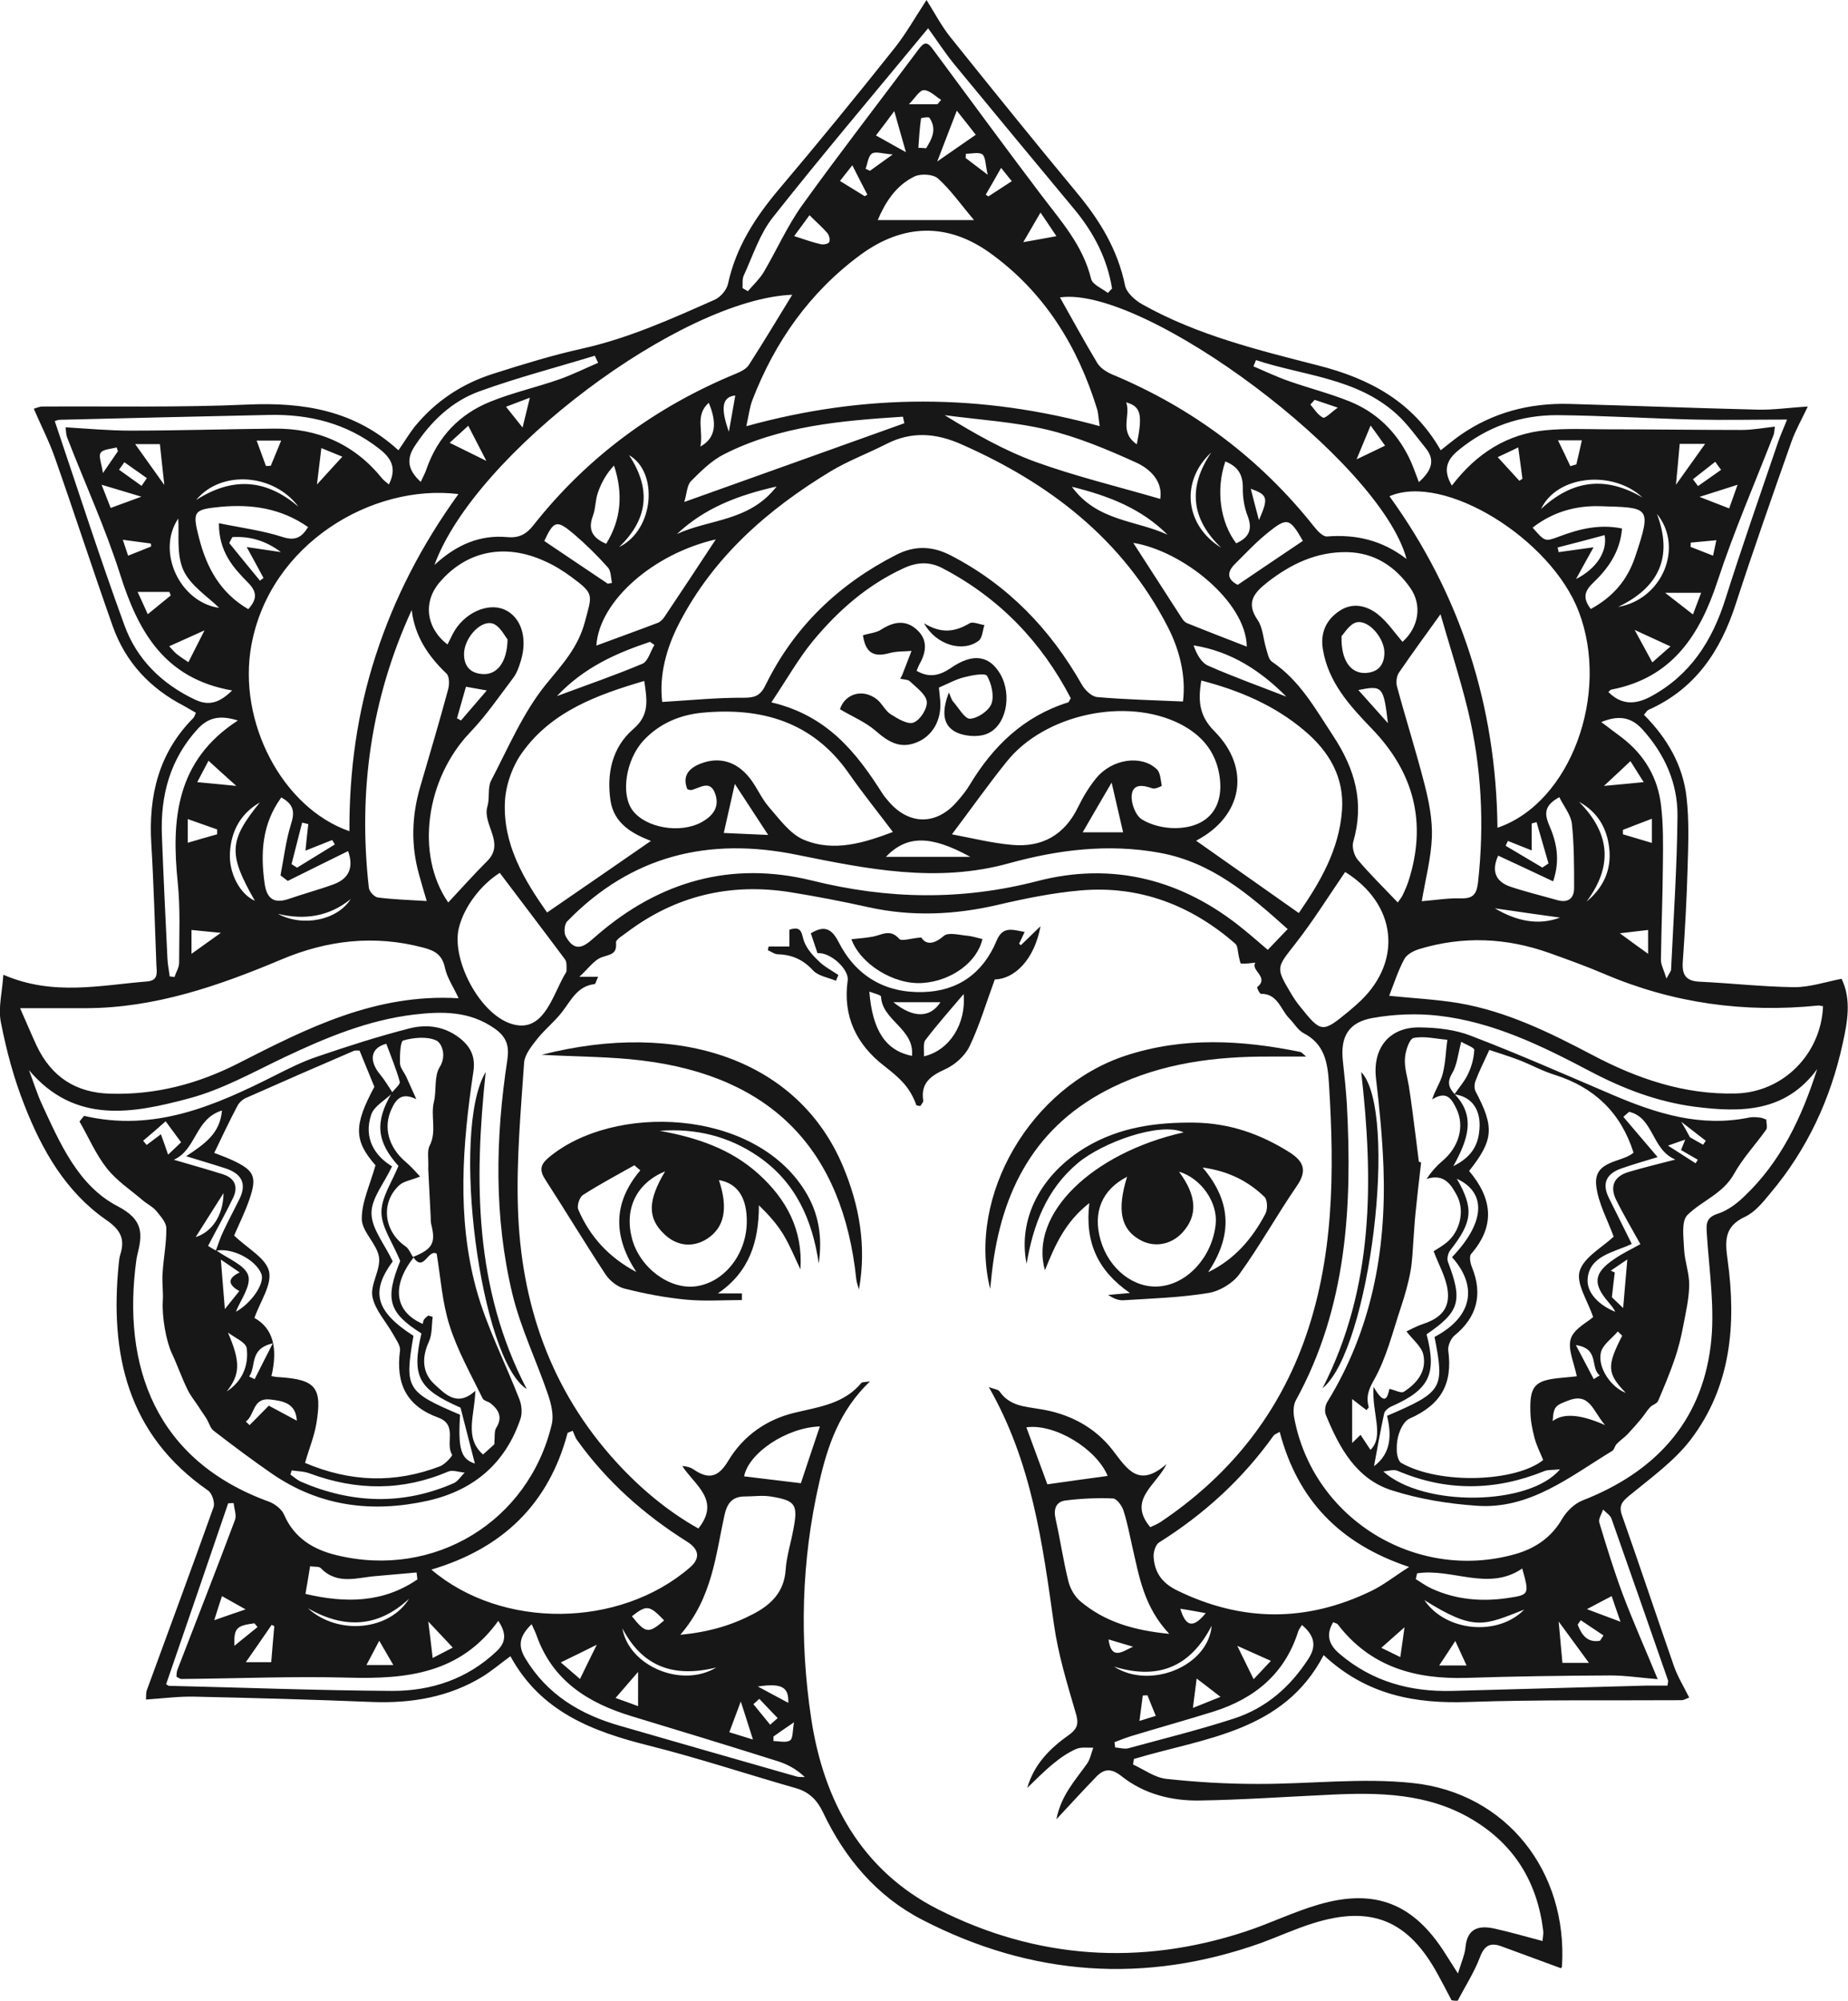
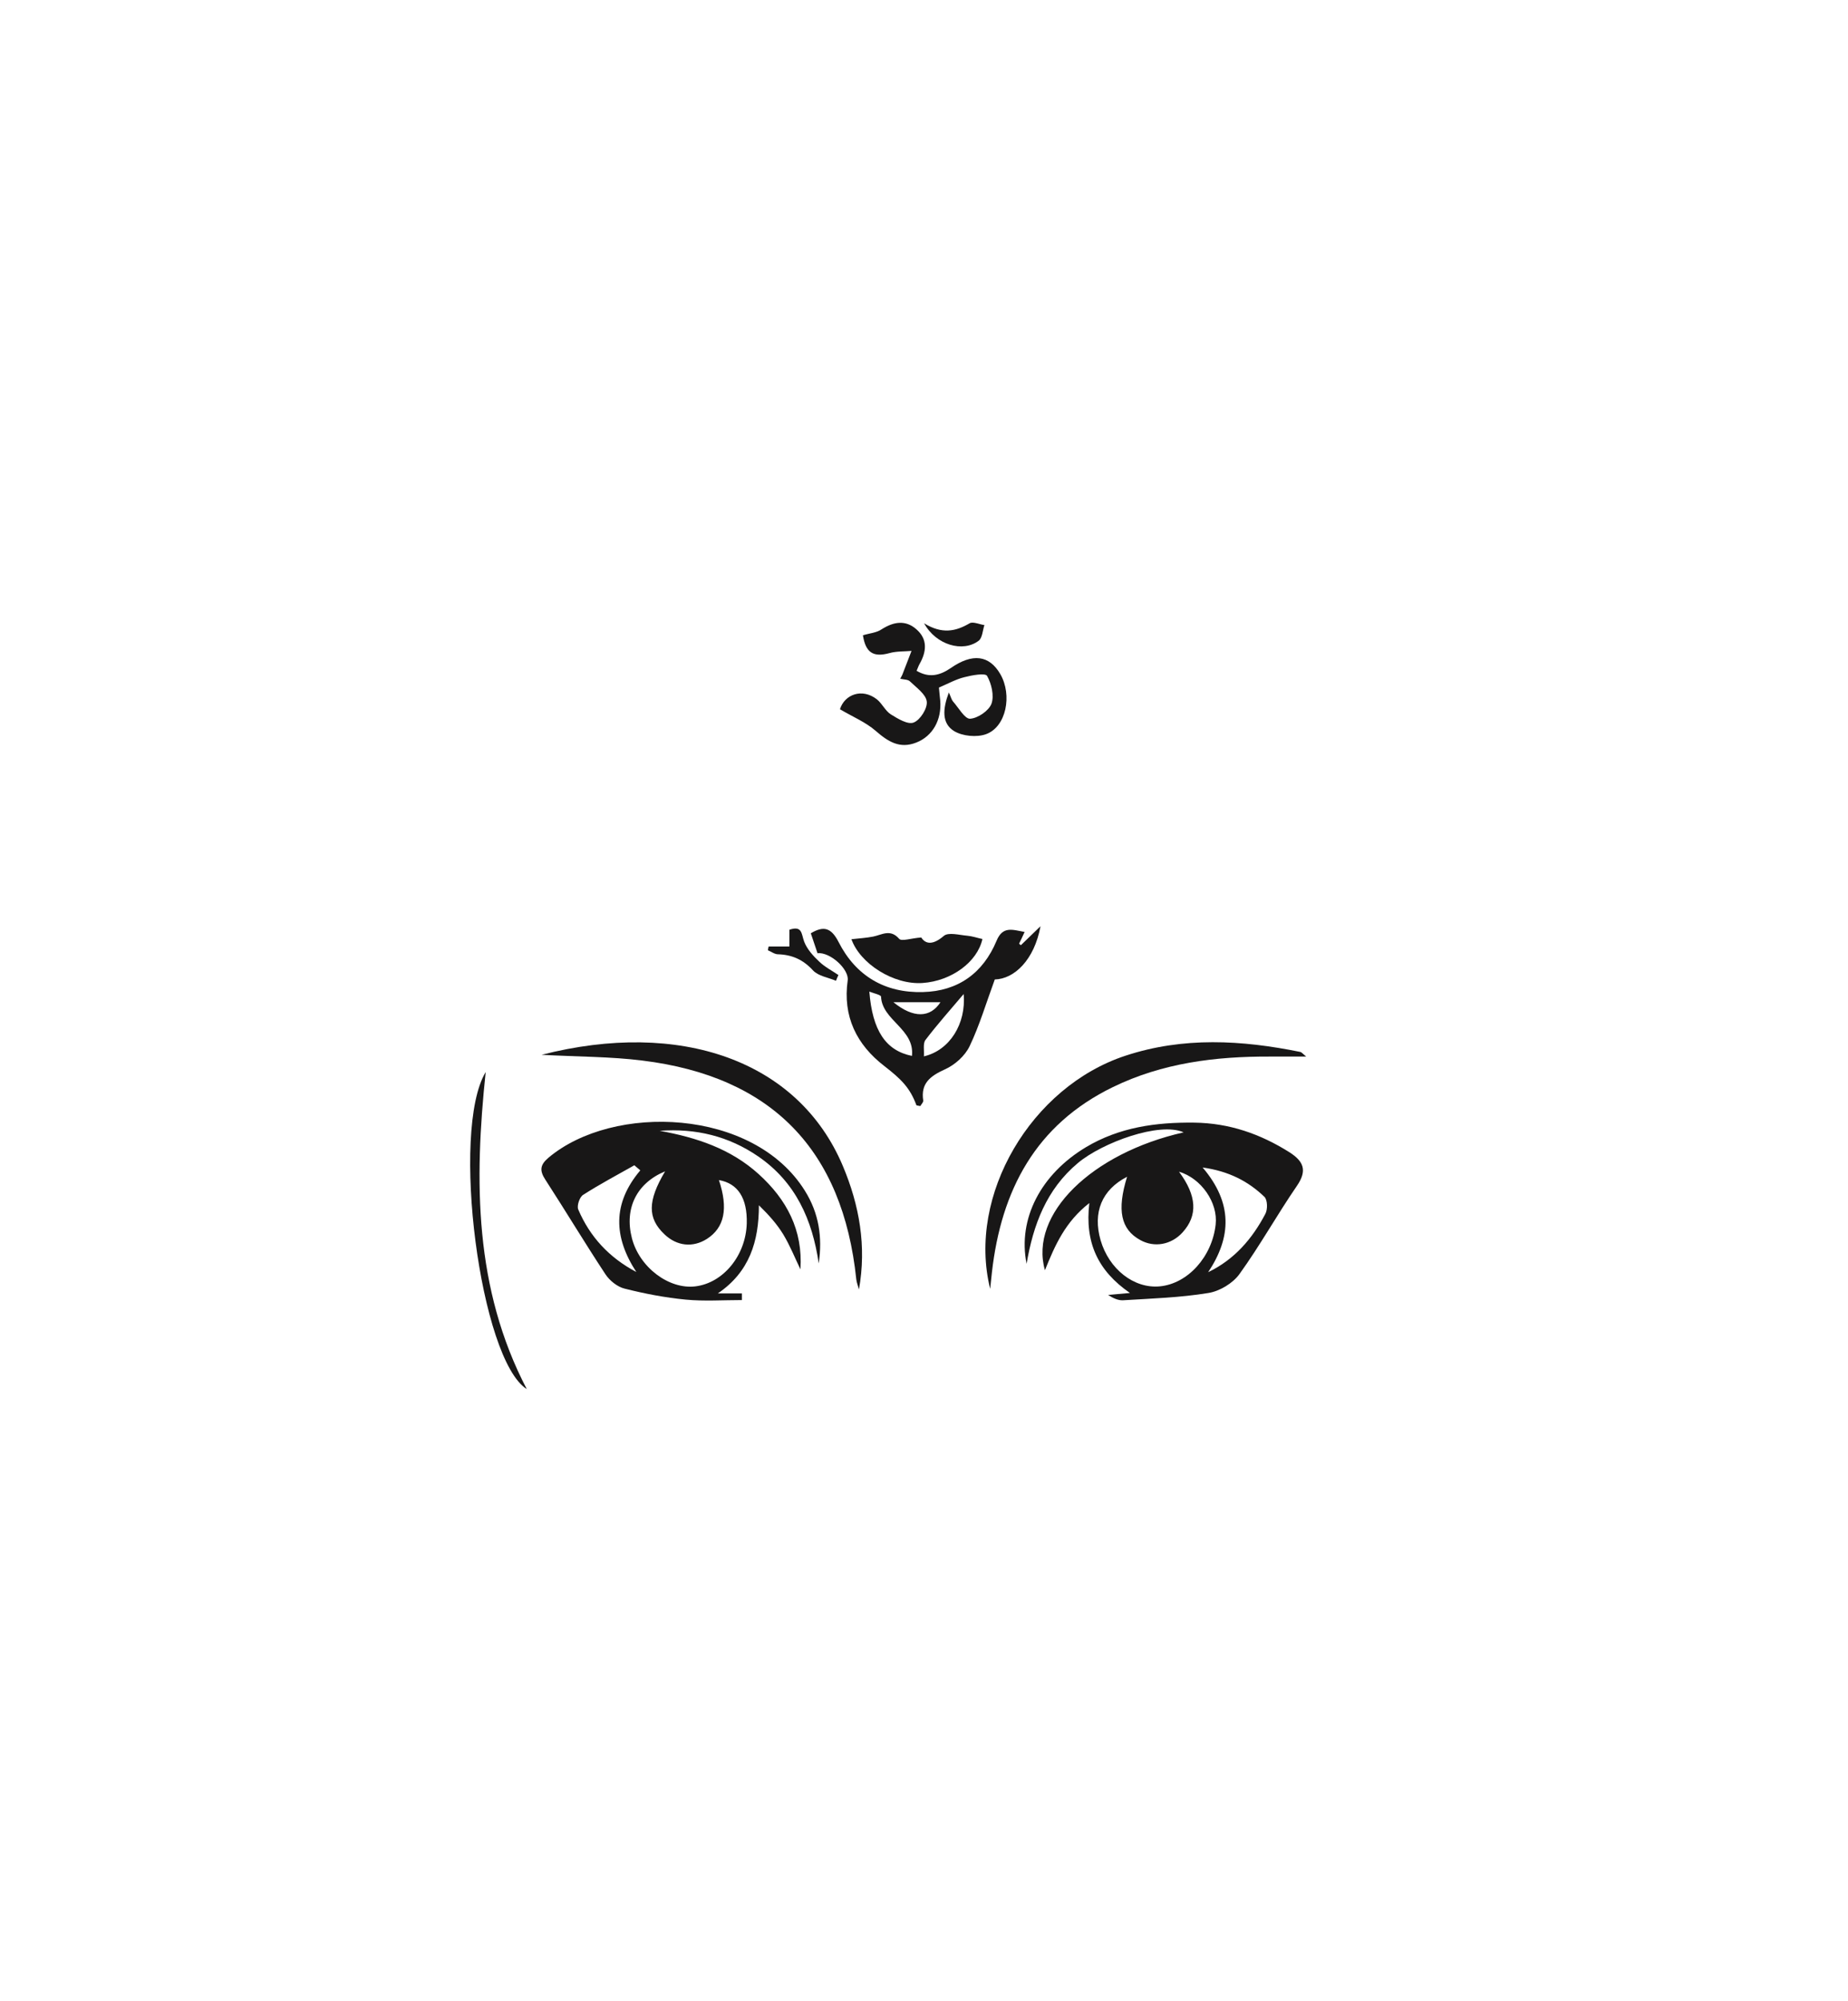
<svg xmlns="http://www.w3.org/2000/svg" id="b" data-name="Layer 2" viewBox="0 0 836.7 905.5">
  <g id="c" data-name="Layer 1">
    <g>
-       <path d="m1.6,441.2c22.5,9.7,43.8,4.7,65,3,5.2-.4,4.4-4.1,4.2-7.5-.7-18.3-1.2-36.6-2.3-54.9-1.3-21.6,3.3-41,19-56.8.5-.5.7-1.3,1.2-2.4-1.9-1.1-3.6-2.1-5.4-3.1-15.3-7.9-26.4-19.7-32.2-35.9-9-25.4-17.3-51-26.2-76.3-2.6-7.5-6.3-14.6-9.6-22.3,1.7-.5,2.7-1,3.6-1,31.1-.2,62.2.5,93.3-.9,25.3-1.1,48.4,2.6,68.2,20.7,2.6-3.7,4.7-7.3,7.2-10.5,9.5-11.7,21.6-19.7,35.9-24.2,13.2-4.2,26.5-8.3,40-11.3,21.1-4.7,40.6-13.5,60.2-22.2,2.6-1.2,5.3-4.4,5.9-7.1,3.6-16.7,12.4-30.2,23.2-43,17.7-20.9,35.1-42.2,52.2-63.7,5.1-6.4,9.2-13.7,14.5-21.8,3.8,6.1,6.8,11.8,10.7,16.7,19,23.7,38,47.2,57.4,70.6,10.4,12.5,18.5,25.8,21.8,42,.7,3.2,4.5,6.6,7.7,8.4,24.9,14,52.4,20.7,79.7,27.7,23.2,5.9,42.9,16.3,55.5,38.4,3.2-2.5,5.9-4.8,8.9-6.9,14.7-10.2,31.2-14.5,48.9-14.1,28.5.8,57,1.9,85.5,2.6,7.1.2,14.3-.9,22.9-1.4-2.9,6.1-5.6,10.8-7.4,15.9-8.6,24.4-17.2,48.8-25.2,73.4-6.9,21.4-18.4,38.6-39.6,48-.6.3-1,1.1-2,2.2,10.4,10.4,17.7,22.8,19.3,37.4,1.2,10.3.8,20.9.5,31.3-.4,14.4-1.2,28.7-2.2,43.1-.4,5.8,1.3,8.7,7.5,9,14.4.7,28.7,2.3,43,2.5,7.1,0,14.1-2.4,21.4-3.8,4.5,9.3,2.7,19.4.5,29.3-5.5,25.2-16.1,48-32.8,67.8-3.3,4-6.9,8.5-11.4,10.6-9.5,4.4-9.1,10.9-7.9,19.6,4,29,1.6,57.4-16.9,81.5-7.5,9.7-18,17.2-27.6,25.1-3.3,2.7-4.9,4.6-3.3,9,8,22.7,15.6,45.5,23.5,68.2,1.7,4.8,4.4,9.2,6.9,14.2-1.6.6-2.5,1.2-3.4,1.2-32.1.2-64.3-.3-96.4.8-24.3.9-46.3-3.1-65.7-21.2-18.2,34.9-54,37.4-85.9,47-.1.8-.3,1.6-.4,2.5,5,2.3,9.8,5.9,15,6.5,13.7,1.5,27.5,2.3,41.3,2.3,23.5.1,47.2-2.9,70.4-.4,42.5,4.5,70.2,40.2,67.5,83,0,.4-.5.9-.5.8-9-3.3-18-6.6-26.9-9.9-5.2-1.9-7.8-.3-9.8,5.1-2.6,6.8-6.7,13.1-10.1,19.7-.9-.1-1.8-.3-2.7-.4-2-3.8-4-7.7-6.1-11.5-13.3-24.6-30.1-31.7-56.7-23.3-8,2.5-15.6,6-23.5,8.9-52.6,18.7-103.9,15-153.3-10.5-20.6-10.6-35.1-27.8-45-48.7-2.7-5.6-6.3-9.2-12.3-10.9-22.1-6.3-44-13.6-66.3-19.2-25.6-6.4-49.1-15.2-62.9-40.5-4.5,3.3-8.3,6.5-12.4,9.1-15.5,9.5-32.5,12.3-50.4,11.6-26.7-1.1-53.3-1.8-80-2.4-7.2-.2-14.5.8-22.2,1.3.1-1.6,0-3,.3-4,10.1-27.7,20.4-55.3,30.3-83.1.7-2-.7-6.3-2.5-7.5-36.6-25.4-44.6-61.8-40.4-103,.1-1.3.3-2.6.7-3.9,2.2-7.1,0-11.2-6.6-15.7-18.2-12.7-28.9-31.5-36.8-51.7-4.8-12.1-8.2-24.8-10.7-37.6-1.3-6.5.6-13.6,1.1-21.3Zm392.3,184c-13.9,13.3-19.2,29.2-23,45.8-8.1,35.4-9,71.2-3.6,106.9,5.6,37.1,22.7,68.6,57.3,86.2,44.6,22.6,91.6,25.8,139.3,10.1,11.2-3.7,21.8-8.9,33.1-12.2,25.7-7.5,43.2-.4,57.5,22.4,1.5,2.4,3.1,4.9,5.6,8.8,1.6-5.3,3.1-8.5,3.4-11.8.8-8.8,6.2-10.1,13.3-8.5,7.1,1.6,14.1,3.6,21.6,5.6.1-1.7.5-3.2.3-4.7-2.7-21.9-13-38.9-32.1-50.3-20.1-12-42.3-12.3-64.7-11.2-19.6.9-39.2,2.3-58.8,2.6-12.7.2-25.1-2.9-35.3-11-4.4-3.5-7.8-3.6-11.5.3-5.7,5.9-11.3,12-18,19.2,2.1-10.9,8.6-17.7,13.9-25.2,1.4-2,1.9-4.8,2.8-7.2-2.6.1-5.5-.4-7.8.6-3.8,1.7-7.3,4.1-10.5,6.8-4.1,3.3-7.8,7.2-11.6,10.8,3.1-10.8,10.4-18,18.9-24,4.3-3.1,4.4-5.6,2.9-10.4-3.8-13-7.8-26.1-9.7-39.5-5.2-36.8-10-73.5-29.5-107.5,2.3.9,4.2,1,4.9,2,4.4,6.4,11.1,6.8,17.9,7.9,13.4,2,25.2,8.1,33.4,18.8,6.6,8.6,11.7,17.1,24.3,6.1-4.8,9.8-17.8,16.2-7.4,28.6,1.4-.7,3.1-1.3,4.6-2.3,30-20.1,52-46.7,64.6-80.7,14.1-38.2,14.2-77.8,11.7-117.8-.6-9.6-2-17.9-11.5-22.8-2.6-1.4-4.3-4.5-6.5-6.7-3.9-4-5.2-11.2-12.8-11.1-.6,0-1.9-2.8-1.7-3,5.7-4.6-3.2-7.6-.8-11.1-2.5.2-4.5.6-6.5.4-.4,0-.7-2.1-1-3.2-.5-2-.4-4.7-1.6-5.8-20-17.4-43.3-26.4-70-24.1-12.7,1.1-25.4,3.7-37.8,6.6-19.5,4.5-38.8,5.3-58.3,1-11.7-2.6-23.6-4.9-35.4-6.8-27.2-4.3-52,1.6-74,18.2-1.8,1.4-5,3.2-4.9,4.6.5,5.3-2.5,5.3-6.3,6.6-3.6,1.2-6.3,5.3-10.3,8.9h8.5c-.8,1.7-1.1,3.2-1.6,3.3-7.8.9-10.6,7.3-14.7,12.6-3.3,4.3-7.7,7.8-11.1,12-2.6,3.3-5.8,7.2-6.1,10.9-1.5,21.9-3.5,43.9-2.8,65.7,1.3,43.4,14.8,82.6,44.6,115.2,10.9,11.9,23.2,22.2,37.1,30,10.3-12.9-1.8-19.7-7.3-28.3,2.4.2,3.9.7,5.2,1.6,6.7,4.6,11.1,3.6,15.6-3.9,6.8-11.4,17.5-18.9,30.5-21.9,10.9-2.6,22-4,29.8-13.4.3-.4,1.4-.3,3.9-.7Zm-94-307.5c13.2-.8,25.1-2,37-1.9,5.4,0,7.6-1.3,9.9-6.1,12.9-26.2,33.1-45.4,59-58.6,8.4-4.3,16.4-4,24.7.3,25.9,13.4,45.1,33.4,59.4,58.6,1.4,2.4,4.4,5.3,6.9,5.5,12.6,1.1,25.2,1.4,38.8,2,1.4-11.1-1.3-23-7-34-20.4-39.5-53.4-64.8-93.3-82.4-11.5-5.1-22.5-6-33.9-.2-8.4,4.3-17.3,7.6-25.3,12.4-28.4,17.2-52.8,38.5-68.4,68.4-6,11.5-9.3,23.7-7.9,35.9Zm522.9,166.1c-14.4,19.7-34.5,19.8-55.5,17.1-16.8-2.2-32.3-8.1-47.3-16-21.8-11.5-44-22.4-68.8-25.2-9.7-1.1-19.9-.7-29.5,1-11.2,1.9-14.9,8.5-13.7,19.5.7,6.5,1.4,13,1.8,19.5,2.5,46.4,0,92.1-23.1,134.1-1.1,2-1.2,5.1-.8,7.5,8.3,45.9,55,74.8,100.1,62.1,9.1-2.6,16.4-7.5,21.3-16,2-3.4,5.6-6.9,9.2-8.3,32.3-12.6,53.6-34.9,58-69.8,2.1-16.5-.6-33.7-1.7-50.6-.3-4.8-.5-7.6,5-9.4,4.3-1.4,8.4-4.4,11.7-7.6,16.8-15.8,26.3-36,33.3-58Zm-809.7.5c1.9,5,3.5,10.2,5.7,15.1,8.3,17.9,16.5,37.2,34.4,46.5,12.1,6.3,11.3,12.8,8.9,22.4-.1.5-.2,1-.3,1.5-6.8,48.7,8.7,91.3,60.1,109.9,2.6,1,5.6,3.3,6.7,5.8,4.6,10.7,13.4,15.9,23.9,18.4,44.1,10.7,86.8-15.2,97.3-59.2,1-4.1-.2-9.1-1.6-13.3-5.2-15.3-12.4-30.1-16.2-45.7-8.4-35-7.7-70.6-2.3-106,.9-6.1-.2-10.2-5.5-14-11.4-8.2-24-8-36.8-6.5-20.8,2.5-39.8,10.4-58.6,19.3-14.1,6.7-28.1,14.6-43.1,18.6-25.4,6.8-51.8,12-72.7-12.9ZM497.9,192.9c-.6-3.8-.6-5.9-1.2-7.8-8.8-28.5-23.9-52.9-48.3-70.5-19.4-14-39.6-13.4-58.9.8-22.9,16.9-38.7,39.3-48.9,65.8-1.2,3.2-1.6,6.8-2.7,11.7,53.9-14.9,106.3-14.8,160.1,0Zm-148.6,125c25.4,6,38.5,22.8,50.2,41.2.8,1.3,1.9,2.5,2.9,3.7,9.2,10.7,21.6,10.8,30.9,0,2.1-2.4,4.1-4.8,5.7-7.5,10.6-17.6,24.5-31.1,44.6-37.4.4-.1.5-.8,1.2-1.9-13.2-25.4-32.3-45.4-58.2-58.9-5.8-3-11.4-2.7-17.3,0-16.6,7.6-29.9,19.3-41.3,33.1-6.5,7.9-11.6,17-18.7,27.6Zm-141.9-94.3c-38.8-4.7-85.2,22.4-93.6,68.5-6.3,34.4,13.9,73.5,44.4,84.1-.1-27.2,3.5-53.7,11.9-79.5,8.4-26,20.8-50,37.4-73Zm.2,228.1c-2.6-5.5-5.2-9.3-6.1-13.5-1.2-5.9-4.4-7.9-9.8-9.3-22.2-5.9-43.6-3.4-64.4,5.4-28.3,11.9-57.1,21.9-88.3,22-9.7,0-19.5,0-29.9,0,2.5,5.6,4.9,11.4,7.5,17,6.7,14.1,17.7,21.3,33.4,21.7,20.6.6,39.8-4.5,58-13.8,31-15.8,62-31.6,99.5-29.4Zm421.4-1c10.7,1.1,21.2,1.6,31.4,3.3,21.7,3.7,41.2,13.3,60.4,23.4,20.4,10.8,41.7,18.1,65.1,17.5,21.4-.5,38.6-17.8,39.5-39.5-.7,0-1.5-.4-2.2-.3-33.4,3.4-65.6-1-96.6-14.2-8.2-3.5-16.5-6.5-24.9-9.5-19.5-7-39.3-7.9-59.3-1.8-2.5.8-5.5,2.4-6.6,4.5-2.8,5.2-4.6,10.9-6.8,16.5Zm49.1-76.1c32.9-11.2,51-60.4,36.7-97.8-12.6-33-61-62.9-85.7-52.2,32.3,44.7,48.3,94.9,48.9,150.1Zm-418.9,273c-.7.3-1.5.6-2.2.9-8.6,32.4-29.6,52.4-61.7,61.9,31.9,27.1,85.1,26.6,117-.9,4.9-4.2,4.3-8.3-1.3-11.8-19.4-12.2-36.3-27.2-49.7-45.9-.9-1.2-1.3-2.8-2-4.2Zm320.1.5c-1.5.9-2.3,1.1-2.7,1.7-14,19.6-31.4,35.5-51.8,48.3-1.6,1-2.6,4.3-2.5,6.4.4,7,3.6,11.8,10.4,15.2,29.5,14.5,58.9,14.6,88.3.3,5.4-2.6,10.1-6.4,17-10.8-31.9-10.6-50.6-30.8-58.6-61.1ZM358.8,133.4c-50.3,1.9-143.7,71.7-162.1,122.3,10.2-9.4,20.8-13.7,33-12.6,5.4.5,8.7-1.4,11.9-5.5,24.5-31,55.4-53.6,91.9-68.6,2.1-.9,4.5-2.1,5.6-3.9,6.7-10.4,13.1-21.1,19.6-31.7Zm274.1,275c.7-1,1.5-2,2.1-3.1,1-2.1,2-4.3,2.7-6.5,8.5-26.4,2.5-49.3-16.7-69.1-10-10.4-19.7-21-22.1-36.1-1.1-7.2,1.5-13,7.4-17,6-4.1,12.4-2.6,17.5,1.4,4.3,3.4,7.5,8.2,11.2,12.5,7.3-6.5,9.1-16.6,3.4-24.6-6.8-9.6-16.1-15.7-28.3-16-14-.3-25.8,5.4-36.6,13.9-5.9,4.7-9.4,9.1-4.1,16.8,2.4,3.5,2.5,8.4,3.8,12.7.7,2.2,1.1,5.1,2.7,6.2,12.6,8.5,19.5,21.1,27.6,33.4,10.1,15.3,14.3,30.4,9.2,48.1-.7,2.4.4,6.2,2,8.1,5.5,6.5,11.7,12.6,18.2,19.4Zm3.9-155.5c-11.9-44.3-118.6-123.8-156.9-118.3,5.6,9.9,11,19.9,16.9,29.7,1.3,2.2,4.1,4,6.6,5.1,36.5,15.2,67.1,38.1,91.6,69,1.5,1.9,4,4.6,5.9,4.4,12.9-1,24.7,1.6,35.8,10.1Zm-433.8,155.5c5.8-6.2,11.5-12.6,17.5-18.6,8.5-8.3-2.3-16.6.2-24.9,1.1-3.7,0-8.3,1.6-11.5,7.8-14.9,14.5-30.9,25-43.8,7.3-8.9,14.4-16.5,17.5-28.1,3.3-12.4,4.4-12.6-6-20.3-3.8-2.8-7.8-5.3-12.1-7.2-18.1-8.3-35.5-4.7-47.7,9.6-7.5,8.8-6.2,20.5,3.6,28.1.8-1.6,1.6-3.2,2.4-4.8,4.8-9.3,15.7-14.4,23.4-11,7.5,3.3,10.6,12.8,7.4,23.2-.8,2.7-1.8,5.6-3.5,7.8-6.3,8.3-12.2,17-19.4,24.5-20.2,21.1-24.9,55.5-10,77Zm201.3-31.8c-7-9.3-13.8-17.7-20-26.6-16.4-23.5-39.8-30-66.6-27.4-10,1-19.2,4.9-26.3,12.5-8.1,8.7-10.5,24.5-4.9,31.8,6,7.8,21.3,10.5,31,5.3,5-2.7,8.4-6.7,6.4-12.7-2.3-6.9-7-2.8-11-1.9-.4,0-1-.2-1.7-.4-2.6-6.5,1.3-9.9,6.6-11.8,8-2.9,15.2-.6,20.6,5.5,3.8,4.2,5.9,9.9,9.6,14.2,4.8,5.5,9.7,12.4,16,15,13.7,5.7,27.4,1.3,40.4-3.6Zm26.6,1c9.1,1.7,18.2,4,27.4,4.8,13.5,1.2,23.7-4.5,29.8-17.1,2.3-4.7,5-9.2,8.3-13.2,7.1-8.6,20.3-10.6,27.3-4,1.7,1.6,1.8,4.9,2.3,7.5,0,.2-3.1,1.7-4.3,1.2-4.2-1.5-8.7-2.2-9.3,3-.4,3.6,1.7,9.2,4.5,11,4.3,2.7,10.3,4.1,15.5,4,15-.3,22.2-9.9,19.6-24.5-1.9-10.7-8.3-17.8-17.6-22.6-24.4-12.4-61.4-4.5-78.6,17-8.3,10.3-15.9,21.1-24.8,32.9Zm152,42.8c-17.5-15.7-34.3-30.1-57.7-34.4-23.3-4.3-46.2-1.4-68.3,4.7-32.8,9.1-64.3,2.6-96-3.8-40.1-8.2-75.1.3-104.1,30.1-1.3,1.3-1.6,5.2-.6,6.9,4.9,8.7,9.7,3.1,14.2-.7,28.3-24.4,60.8-33.6,97.1-24.7,34.2,8.5,67.6,9.2,102.1.3,34.1-8.9,65.8-.8,93.4,21.8,3.6,2.9,7.1,6,11,9.3,3-3.1,5.5-5.7,9-9.4Zm-288.2-39.8c-8.2-3.2-16.7-7.7-18.3-18.3-1.8-12.3.8-24.1,10.3-32.3,7.6-6.5,6.2-13.3,5-21.8-21.5,6.3-41.9,13.8-55.2,32.3-4.5,6.2-7.5,14.7-7.9,22.4-.9,19.4,8.7,35.3,19.1,50.1,16.2-11.1,31.5-21.7,47-32.4Zm293.3,32.7c9.6-13.9,18.3-28.6,19.6-46.5,1.1-15.1-5.9-26.8-17.1-36.2-13.5-11.4-29.3-18.1-46.6-22.6-1.6,9.6-.8,16.2,6,23,16.7,16.9,12.6,38.4-8,49.3-.4.2-.5.8-.2.3,15.2,10.7,30.2,21.3,46.3,32.6Zm-394.8-5.5c-1.4-4.7-2.5-8.4-3.5-12.1-3.7-13.2-3.3-26.3.5-39.4,4.3-14.7,8.7-29.5,12.7-44.3.6-2.2.6-5.8-.7-7.1-8.3-7.9-14.4-16.9-15.8-28.8-18.5,40.3-24.3,82.2-19.4,125.7.2,1.7,2.5,4.2,4.1,4.4,6.9.9,13.9,1.1,22.2,1.6Zm450.4.1c6.2-.5,12.1-1.5,18.1-1.3,5.5.1,6.9-2.2,7.5-7.3,2.9-26.3,1.6-52.3-4.6-77.9-3.6-14.8-8.4-29.4-12.4-43.4-6.7,9.3-12.9,17.8-18.8,26.4-1.1,1.6-1.4,4.4-.9,6.3,4,14.8,8.7,29.5,12.5,44.4,2,7.8,3.6,16,3.3,23.9-.4,9.5-2.9,18.9-4.6,29Zm-417.4-12.8c-8.5,5.4-16,15.2-18.4,24.7-3.9,15.1,11.1,42.9,27.2,44.3,11.5,1,15.3-13.4,20.5-22.7.4-.7,1-1.4,1-2.1,0-1.7.2-3.9-.7-5.1-9.6-12.9-19.4-25.7-29.5-39.1Zm382.8-.4c-7.6,11.1-14.5,22.2-22.5,32.4-8.6,11-9,10.7-2,22.5,1.2,2,2.5,4,4,5.8,9.7,12.2,10.2,12.2,22.3,2.2,1.8-1.5,3.6-3.1,5.3-4.7,19-18.3,16.1-43.8-7-58.2ZM176,219.4c3.9-7.6,1-12.2-4.3-16.3-14.7-11.5-31.6-15.7-49.9-15.3-31.6.7-63.2,1.4-94.8,2.2-.9,0-1.8.5-2.2.6,10.5,31.1,20.4,61.9,31.5,92.3,5.6,15.5,17,26.7,32.1,33.8,6.4,3,11.2,1.2,16.7-4.2-30.5-5.3-42.5-26.5-50.7-52.5-6.7-21.1-16-41.3-24-62-.5-1.3-.5-2.8-.7-4.6,10.1.6,19.7,1.5,29.3,1.5,21.7,0,43.4-.7,65.1-.9,19.7-.2,36.2,6.9,48.8,22.4.8,1,1.8,1.7,3.2,2.9Zm481.4.3c11.2-14.6,25.1-23.4,42.7-25,8.6-.8,17.2-.5,25.8-.4,20.9,0,41.8.3,62.7.3,4.8,0,9.6-.9,15-1.5-.3,2.1-.3,3.1-.7,4-8.5,21.9-17.9,43.5-25.2,65.7-8.1,24.7-20.6,44-48.1,49.3-.4,0-.8.6-1.4,1.1,5.9,5.9,12.1,5.8,19.1,2.1,18-9.7,27.9-25.2,33.9-44.2,7.5-23.7,15.7-47.1,23.7-70.6,1.1-3.3,2.6-6.5,4.2-10.6-14.8,0-28.3.3-41.9,0-20.7-.5-41.3-1.8-61.9-2-16.7-.1-31.9,5.1-45,15.9-5.1,4.2-7.2,8.7-3,15.9ZM420.2,12.8c-24,29.1-47.7,57-70.3,85.6-6,7.6-9.1,17.5-13.2,26.4-.7,1.6-.4,3.7-.5,5.6.8.5,1.6.9,2.4,1.4,2.4-2.8,5.2-5.4,7.1-8.5,5.9-10,10.7-20.9,17.4-30.3,17.2-23.9,35.3-47.2,52.9-70.8,2.5-3.3,3.9-3.3,6.3,0,16.3,22,32.5,44.1,49,65.9,9,11.9,19,22.9,22.7,38.1.6,2.6,4.9,4.3,7.6,6.4.6-.7,1.2-1.3,1.9-2-2.2-13.6-8.3-25.3-17.1-35.9-18.2-21.9-36.4-43.8-54.5-65.8-4.2-5.2-7.9-10.9-11.6-16Zm-112.1,727.1c13.2-1.3,23.4-4.4,33.1-9.5,8-4.2,13.8-9.9,14.5-19.8.4-6.2,2.4-12.3,3.5-18.4,2.2-11.3,1-13.1-10.3-14.9-3.8-.6-7.8,0-11.7,0-5.6,0-8,3-9.2,8.5-4,18.2-5.5,37.3-19.9,54Zm221.5-.2c-11.7-12.3-13.8-26.1-16.9-39.5-1.3-5.6-2.3-11.3-4.1-16.7-.7-2.1-3-5.2-4.6-5.3-7.2-.3-14.4,0-21.5.9-4.3.5-5.6,3.8-4.6,8.2,2.1,9.4,3.5,19,5.8,28.3.8,3.3,2.8,6.9,5.4,9.1,10.9,9.2,23.9,13.2,40.5,14.8Zm221.1,20.3c-7.7-.6-14.7-1.7-21.6-1.7-21.7.1-43.4.4-65.1,1.1-23.2.7-43.5-4.9-58.3-24.2-.4-.5-1.3-.6-2.1-1-3.5,5.9-1.8,10.4,3,14.4,14.7,12.5,32,17.2,50.9,16.7,29.3-.8,58.5-1.6,87.8-2.4,3.3,0,6.5,0,9.7,0,.1-1.4.4-2,.2-2.4-8.5-24.4-17-48.8-25.6-73.2-.6-1.6-2.5-2.7-3.8-4.1-.6,2-2.2,4.2-1.7,5.9,3.3,11,6.7,22,10.7,32.7,4.7,12.4,10.1,24.5,15.7,38.1Zm-644.9-79.7c-.8,0-1.7,0-2.5.1-9.3,27.3-18.7,54.6-28.1,81.9.5.2.9.7,1.4.7,33.7.8,67.4,2.1,101.1,2.3,17.7,0,33.9-5.4,47.2-18,4.3-4.1,4.4-8.1.7-13.7-17.2,23.9-41.5,26.4-67.6,25.7-25.3-.7-50.6.4-75.9.6-.6,0-1.3-.6-2.2-1,.1-1.1,0-2.2.4-3.1,8.7-22.6,17.6-45.2,26.1-67.9.8-2.1-.4-5-.6-7.6Zm419.5-454.4c1.3-7.8-4.3-13.6-11-16.6-13-5.9-26.4-11.5-40.1-14.8-15.2-3.6-31-4.5-46.5-6.6,13.6,8.4,27,16,41.3,21.2,18,6.5,36.7,11,56.3,16.7Zm-115.8-34.2c-.2-1-.5-2-.7-3.1-27.8,1.8-55.6,4.1-81,17-5.6,2.8-10.4,7.6-14.9,12.1-1.9,1.9-1.9,5.7-3.1,9.5,34.5-12.3,67.1-24,99.8-35.7Zm-85.3,52.4c-28.5,6.5-52.9,28-54.2,48.1,9.4-3.5,18.6-6.8,27.8-10.3,1.1-.4,2.2-1.5,2.9-2.5,7.8-11.6,15.5-23.3,23.4-35.3Zm-83.5,491c-5.4,5.3-6.4,9.5-2.9,15.4,9.9,16.5,25,25.5,42.9,30.6,26.6,7.7,53.2,15.3,79.8,22.9,1.2.4,2.6.2,3.9.3-3.7-3.5-7.7-5.7-12-7.1-22.2-7-44.4-13.8-66.6-20.5-19.7-6-35.7-16.1-42.9-36.6-.5-1.4-1.2-2.8-2.2-5Zm323.8-442.4c-.3-20.4-29.1-43.4-51.4-47,7.2,11.2,14.7,22.8,22.2,34.4.5.8,1.4,1.7,2.3,2,8.9,3.6,17.8,7,27,10.6ZM76.8,441.9c.7.1,1.5.2,2.2.3.7-2.2,2.1-4.3,2.1-6.5,0-12,.6-24.1-.6-36-3-28.9-.8-55.5,27.2-73.6-7.1-2.2-12.7-2-18,3.6-12.7,13.8-17.1,30.2-16.4,48.4.7,18.5,1.6,37.1,2.5,55.6.1,2.7.7,5.4,1,8.1Zm677.7,1c1.5-2.8,2.1-3.4,2.1-4.1,1.1-23.2,2.7-46.4,2.9-69.6.1-14.8-5.8-27.9-15.8-39-5.3-5.9-11.1-6.5-18.7-3.4,3.5,2.7,6.4,4.8,9.3,7,10.3,7.9,16.4,18.3,17.8,31.1,1,8.5.9,17.2.8,25.7-.1,14.6-.7,29.2-.9,43.8,0,2.3,1.3,4.5,2.5,8.5ZM139.4,238.5c-12.2-8.5-25.5-10.4-39.6-9.1-12.2,1.2-12.8,2-9.7,14,3.4,13.5,9.7,25,22.3,32.3,4.1-4.5,4-7.8,0-11.9-6.7-6.8-13.3-13.9-13.3-27,10.2,2.1,19.7,3.3,28.7,6.2,5.8,1.9,8.7.4,11.8-4.6Zm580.9,37.1c9.5-5.2,16.3-12.5,20-23.5,7.8-23.2,6.4-22.3-16-23-11.1-.3-21.4,2.7-30.4,9.7,5.7,6.5,5.6,6.4,12.1,4,9-3.4,18.2-5.7,28.4-3.6-.9,10.7-6.4,18.2-13.2,24.7-4.2,4-4.4,7.2-.9,11.8ZM127.3,361c-8.7,12-9.4,25.1-7.5,38.8,1,7.2,4.4,9.3,11.1,7,6.6-2.3,13.4-4.1,20-6.5,7.5-2.7,9.2-8.1,6.7-15.1-9.3,4.6-18.3,9-27.3,13.5-1.1-.8-2.2-1.7-3.3-2.5,1.5-7.7,2.4-15.6,4.7-23,1.7-5.3,1.7-9-4.4-12.3Zm551,26.3c-3.1,6.8-1.3,11.8,5.8,14.1,6.9,2.3,14,4,21,6,5,1.4,7.7-.9,7.6-5.8,0-9.6,0-19.2-1-28.7-.5-4.2-3.7-8-5.7-12.1-6.4,3.5-7,7-4.7,12.4,3.3,7.6,5.3,15.6,1.9,25.7-8.7-4.1-16.8-7.9-25-11.7Zm-88.8,348.1c-.7,1.2-1.4,2-1.7,2.9-6,19.1-19.6,30.4-38.2,36.3-12.5,3.9-25.1,7.4-37.6,11.2-2.5.8-5,1.8-7.4,2.7.1.8.2,1.6.3,2.4,1.9.1,4,.8,5.8.4,16.1-4.4,32.4-8.4,48.3-13.6,14.3-4.7,25.3-14.3,33.5-27.1,3.8-5.9,2.4-10.6-3-15.1ZM270.8,164.2c-.5-1.1-1-2.2-1.5-3.2-17.4,5.3-35.1,9.9-52.2,16.1-12.5,4.5-22,13.6-29.4,24.9-4,6.1-2.8,11,2.8,16.1,1.1-2.4,2.1-4.2,2.7-6.1,5.1-14.4,14.9-24.6,28.8-30.2,10.1-4.1,20.9-6.5,31.2-10.1,5.9-2.1,11.6-4.9,17.4-7.4Zm297.9-1.3c-.4,1-.8,1.9-1.2,2.9,5.4,2.3,10.6,4.8,16.1,6.7,9.1,3.2,18.6,5.6,27.5,9.2,12.1,4.9,21,13.6,26.8,25.3,1.7,3.4,2.9,7.1,4.5,11.2,5.6-5,7.7-9.8,3-15.5-4.3-5.3-8.2-10.9-13.2-15.4-18.1-16.3-42-17.2-63.5-24.3Zm-171.3-63.3h43.6c-6.1-7.2-10.6-13.7-16.3-18.8-2.2-2-7.9-2.3-10.7-.9-8.7,4.2-13.4,12.2-16.6,19.7Zm76.8,572.2c9.7-1.4,18.5-2.6,27.3-3.8-5-12.2-23.9-23.8-36.8-22,3.3,8.9,6.5,17.6,9.5,25.8Zm-103-26.2c-15.2.5-32.3,12.1-34.3,22.6,8.6,1,17.2,2.1,25.7,3.1,2.8-8.5,5.6-16.8,8.6-25.7Zm-182.2,69.3c-.1-1.1-.3-2.2-.4-3.2-6,.5-12,1.1-18.1,1.6-8.6.6-17.7,4.3-25.3-3.6-.8-.8-2.8-.5-4.8-.8-.7,4.2-1.3,8-2.1,12.5,18.3,4.3,35.2,4,50.6-6.5Zm452.6-2.8c-.2.9-.4,1.7-.6,2.6,2.3,1.4,4.6,3.1,7,4.2,11,5.1,22.6,6.1,34.4,4.4,10.1-1.5,10.1-1.6,6.8-13.4-15.3,10.5-31.7-.3-47.7,2.2Zm-81.2-447.4c10.4-7,19.9-13.5,29.5-19.9-6-10.4-7.1-10.8-16-3.6-5.2,4.2-9.9,9.2-14.7,14-4,3.9-3.4,7.2,1.2,9.5Zm47,23.3c-.3,10.9,4.1,16.7,10.6,16.6,5.6-.2,8.6-3.2,8.8-8.8.3-6.6-7-15.5-12.7-14.1-3.2.8-5.6,5.2-6.8,6.3Zm-377.6,1.4c-1.2-1.4-3.5-6.2-6.8-7.2-5.7-1.6-13,7-12.9,13.9,0,5.6,3,8.7,8.6,9,6.2.3,10.9-5.1,11.1-15.7Zm325-80.6c-4.4,12.8-2.4,27.5,4.9,37.1,5.6-2.5,7.6-6.1,5.2-12.3-1.6-4.1-2.3-8.7-2.2-13,0-5.8-2.2-9.4-7.8-11.7Zm-280.4,37.4c6.9-11.1,7.8-22.8,3.6-35.5-3.5,3.7-5.8,7.9-7.3,12.3-1.2,3.4-1,7.2-2.3,10.6-2.3,6.2-.1,9.9,6,12.5Zm-27.9-1.3c9.6,6.5,19.2,12.9,28.7,19.3.6-.1,1.3-.3,1.9-.4-.6-2.4-.4-5.4-1.9-7-4.8-5.4-10-10.5-15.5-15.2-7.7-6.5-9-5.9-13.3,3.3Zm335.9,70.4c-11.5-11.6-24.9-20.5-42-23.2,1.4,4,3.5,7.8,6.6,9.2,11.6,5.1,23.6,9.4,35.4,14Zm-330.1-.3c14-5.2,26.5-9.5,38.6-14.6,2.5-1.1,3.6-5.6,5.4-8.5l-2-1.4c-15.2,5.1-29.7,11.4-42.1,24.5Zm54.2-73.3c14.6-6.8,32.8-5.6,45.1-21.5-17.8,4-32.8,9.9-45.1,21.5Zm178.8-21.4c11.4,15.7,29.1,15.1,43.3,21.7-11.7-11.7-26.3-17.5-43.3-21.7Zm-137.5,157.6c-6-9.2-10.7-16.4-15.1-23.1-1.8,7.8-3.3,14.8-5,22.2,5.2.2,11.5.5,20.1.9Zm91.5,9.9c-18-9.9-28.8-9.8-38.2,0h38.2Zm69.2-11.1c-1.7-7.5-3.3-14.4-5.2-22.5-4.5,7.6-8.6,14.8-13.1,22.5h18.3ZM127.2,249.9c-6.8-5.2-14.2-7.3-22-6.8-.5.9-1,1.8-1.4,2.7,4.6,5.7,9.3,11.4,13.9,17,.5-.4,1.1-.8,1.6-1.2-2.2-4.1-4.4-8.2-7.6-14,6.6,1,11.1,1.6,15.6,2.3Zm586.5,12.1c9-4.6,14.2-12.3,12.8-19.8-7.1,1.9-14.2,3.8-21.3,5.6.2.7.4,1.4.5,2.1,4.6-.6,9.1-1.3,15.8-2.2-3.3,6-5.5,9.8-7.9,14.3ZM424.2,73.2c6.7-4.6,11.7-8.2,17.6-12.2-2.6-3.3-5.4-6.9-8.6-10.9-3.1,8.1-5.7,14.7-8.9,23.1ZM139.6,373c-.9-.2-1.8-.5-2.8-.7-1.6,6.3-3.2,12.5-4.8,18.8.8.5,1.7,1.1,2.5,1.6,5.7-3.5,11.4-7,17.1-10.5-.4-.7-.8-1.3-1.2-2-3.6,1.4-7.2,2.9-12.1,4.8.5-5.2.9-8.7,1.3-12.1Zm558.8,19.6l2.7-1.8c-1.8-6.2-3.6-12.4-5.4-18.7-.7.2-1.5.4-2.2.6v12.2c-4.2-1.7-7.5-3-10.8-4.3-.3.7-.7,1.5-1,2.2,5.6,3.3,11.1,6.6,16.7,9.9ZM99.2,275.1c-5-5-13-10-16.2-17.1-3.2-7.2-1.8-16.4-2.3-23.3-10,14.8.6,37.8,18.4,40.4Zm453.7-27.2c-13.6-13-15.2-27.3-4.5-43.1-14.1,13-11.9,33,4.5,43.1Zm197.3-15.3c7.4,19.6.8,33.3-17.6,42.1,20-3.4,29.9-27,17.6-42.1Zm-245.8,521.7c16.3,10.5,42.6-.1,44.2-18.5-9.9,19.2-24.8,24.5-44.2,18.5Zm239.3-529.1c-13.6-12.7-38.8-10.1-46,5.2,14.6-13.6,29.7-14.8,46-5.2ZM117.8,363.1c-8.8,5-13.2,13-13.7,23-.5,9.3,4.7,18.7,11.3,21.6-12.2-21.3-11.8-27.2,2.4-44.7Zm17.3-133.8c-11.1-14.9-34.9-16.8-46.3-3,17.2-11,32.2-9,46.3,3Zm583.2,178.8c7.6-6.3,11.4-14.3,10.3-24.2-1-9-5.2-16.4-13.7-21,14.1,14.2,15.5,29,3.4,45.2Zm-73.4,316.1c9.6,14.3,33.3,16.5,45.2,4.3-18.2,7.1-22.4,10-45.2-4.3Zm74.5,28.4c-4.8-6.6-8.7-11.9-13.7-18.7.7,7.5,1.2,12.9,1.7,18.7h12Zm-534.2-29c-14.2,13.2-29.5,13.6-45.8,4.3,13.7,12.4,36.9,10.1,45.8-4.3Zm-61,12.4c-.4-.2-.8-.4-1.2-.6-3.7,5.4-7.5,10.9-11.7,16.9h11.5c.5-5.9.9-11.1,1.4-16.4ZM359.7,106.9c4.9,1.6,8.3,2.8,11.8,3.6,1.2.3,3.4,0,3.9-.9.6-.9,0-3.1-.7-4-2.3-2.7-5-5-8.2-8.2-2.3,3.1-4.4,6.1-6.9,9.4Zm-77.9,630.1c2.8,16.8,26.6,27.3,42.5,17.7-19.5,4.8-33.5-.5-42.5-17.7Zm-1.5-489.4c16.1-7.9,17.8-34.1,4.5-41.6,10.4,15.7,8.3,29.3-4.5,41.6Zm478.5-28.2c5.1-7.2,9-12.6,13.2-18.5h-11.5c-.5,5.9-1,11.1-1.7,18.5Zm-287.7-123.2c-3.2,5.5-5.5,9.4-7.8,13.4,4.7-.8,9.4-1.7,15-2.7-2.1-3.2-4-6-7.2-10.7Zm-60.9-27.2c-1.6-5.7-3.3-11.5-5.3-18.7-3.1,4.2-5.7,7.6-8.3,11,5.2,2.9,9.4,5.3,13.6,7.6ZM72.4,201h-11.2c4.4,6.2,8.2,11.5,13.2,18.5-.8-7.5-1.4-12.5-2-18.5Zm244.7,1.1c6.8-3.7,7.8-10.3,3.8-19.8-6.4,5.7-2.3,12.6-3.8,19.8Zm197.6-1c2.7-13.5,1.9-17.1-4.8-19,2.2,6.1-3.5,13.2,4.8,19Zm-429.4,98.6c2.4-4.8,4.5-8.9,7.3-14.4-6.3,2.8-10.9,4.9-16,7.2,1.4,1.5,2.4,2.7,3.5,3.6,1.4,1.1,2.9,2.1,5.2,3.6Zm215.4,433.7c-6.7-7-7.9-7.1-14.6-1.9,6.2,7.8,7.5,8,14.6,1.9Zm443.5-379.4c-2.2-3.5-4-6.3-6-9.5-4.1,3.9-7.4,6.9-12,11.2,6.8-.6,11.8-1.1,18-1.7Zm-129.2-41.7c4.6,5.1,8.3,9.3,13.4,15-2-16.6-2.4-17.2-13.4-15Zm-456.2,94.6c-9.8,8-21,9.6-33,6.7,11.4,6.1,26.9,2.9,33-6.7Zm589-36.3c-5.3,2-9.1,3.5-13,5,0,.7,0,1.3,0,2,4.1,1.2,8.3,2.5,13.1,3.9v-10.9Zm18.7-92.5c1.4-3.7,2.5-6.7,3.7-9.8h-16.3c5.3,4.1,8.5,6.6,12.6,9.8ZM85.1,381.4c4.7-1.4,9-2.6,13.2-3.8,0-.7,0-1.4,0-2.2-4.3-1.5-8.5-3-13.3-4.7v10.7Zm9.3-37.1c-1.9,3.6-3.4,6.4-5.1,9.7,6.1.6,11,1,17.7,1.7-4.7-4.2-8.1-7.3-12.5-11.3Zm184.3,424.2c3.7,1.3,6.7,2.4,10.2,3.7v-15.5c-4.2,4.9-6.8,7.9-10.2,11.8ZM62.3,267.9c1.8,3.9,3.1,6.7,4.6,10.1,4-3.3,7.2-5.9,10.4-8.5-.2-.5-.4-1.1-.6-1.6h-14.5Zm477.8,505.1c5-2,7.8-3.1,12.5-5-4.4-3.4-7.6-5.9-10.8-8.3-.5,3.8-1,7.6-1.7,13.3Zm80.5-580.5c-2.3,5.5-4,9.6-6.4,15.4,5.7-2.7,9.6-4.6,12.9-6.2-2.2-3.1-4.1-5.8-6.6-9.2Zm-409.6,118.2c-1.5,5.3-2.8,9.9-4.1,14.4.6.3,1.2.6,1.8,1,3.6-4.2,7.2-8.4,11.7-13.6-4.1-.7-6.3-1.1-9.5-1.7Zm-67.6-91.3c4.7-5.2,7.8-8.5,11.6-12.7-3.6-1.5-6.4-2.6-9.5-3.9-.7,5.6-1.2,9.9-2,16.5Zm60.2-19c6.6,3.3,10.8,5.3,16.6,8.2-3.2-6.1-5.3-10.4-8.2-15.9-2.8,2.6-5,4.6-8.4,7.7Zm552.8,92.2c-5.4-2.5-10-4.6-16.3-7.5,3.2,5.8,5.4,10,8,14.7,3-2.6,5.4-4.8,8.2-7.2ZM415.8,66.9c1.2,0,2.4.1,3.5.2,2.7-4.3,5-8.7,1.5-13.8-.4-.5-3.7,0-3.8.3-.6,4.4-.9,8.8-1.2,13.3ZM46,219.4c1.8,4.7,3.1,7.9,4.1,10.5,5.4-2,10.1-3.7,13.9-5.1-4.5-1.4-10.3-3.1-18-5.4Zm723.5,5.5c3.4,1.3,8.2,3.2,13.4,5.2,1.2-3.3,2.4-6.7,3.8-10.7-7.1,2.3-12.9,4.1-17.3,5.5Zm-194.1,526.8c-5.6-2.5-9.6-4.3-15.2-6.8,2.9,5.9,4.9,10.1,7.4,15.1,2.7-2.9,4.9-5.2,7.8-8.3Zm130.9-336.4c-9.4-1.3-19.3-2.7-29.5-4.2,9.8,5.8,19.7,7.9,29.5,4.2Zm-365.4,372c-2.1-6.7-3.9-12.2-5.5-17.2-1.7,4.5-3.3,8.9-5.2,13.9,3.2,1,6.5,2,10.7,3.3Zm392.8-53.3c-1.6-4.5-2.7-7.8-4-11.6-3.9,2-7.2,3.8-11.2,5.9,5.1,1.9,9.3,3.5,15.2,5.7Zm-471.1,25.9c2.5-5.2,4.6-9.4,7.6-15.5-5.9,2.9-10,5-16.3,8,3.4,2.9,5.8,5,8.7,7.5Zm401.4-6.1c-1.9-4.2-3.5-7.6-5.1-11.1-2.1,3.3-4.3,6.5-7.3,11.1h12.4Zm-470.1-19.9c.8,6.6,1.4,11,2,16.5,3.5-1.8,6.2-3.2,9.1-4.7-3.7-4-6.7-7.1-11.1-11.8Zm-15.8,19.7c-2.4-4.1-4.4-7.5-6.4-11-1.7,3.3-3.5,6.6-5.8,11h12.2Zm-91.4-321.9c4.8-3.4,8.8-6.3,13.3-9.5-4.8-.5-8.8-.8-13.3-1.3v10.8Zm659.5,0v-10.8c-4.5.5-8.4,1-12.8,1.5,4.2,3.1,7.9,5.8,12.8,9.3Zm-58.3-214.1c.5-.3.9-.6,1.4-.9-.6-4.4-1.2-8.9-1.9-14.2-3.4,1.6-6,2.9-9.3,4.4,3.7,4,6.7,7.3,9.7,10.6Zm-571.7-18.2c1.6,4.4,2.9,8,4.2,11.5.7,0,1.5,0,2.2-.1,1.5-3.6,2.9-7.1,4.7-11.4h-11.1Zm275.3-110.6c.4-.2.8-.5,1.2-.7-2.1-4-4.1-8-6.8-13.3-2.4,3.1-4,5-5.6,7.1,4.4,2.7,7.8,4.8,11.2,6.9ZM111.2,728.4c-4.3-2.4-7.2-4-10.7-6-1.2,3.6-2.2,6.7-3.5,10.9,5.4-1.9,9.2-3.2,14.2-4.9ZM705.4,199.3c2.4,4.9,4,8.3,5.6,11.7.9-.3,1.8-.6,2.7-.8.8-3.4,1.6-6.8,2.5-10.9h-10.8Zm-80,546.5c2.7,1.3,5.4,2.6,8.6,4.2.8-5.5,1.4-9.7,1.9-13.5-3.3,2.9-6.5,5.8-10.5,9.3ZM229.1,184.1c2.3,2.9,4.2,5.2,7.5,9.4,1.3-5.4,2.1-8.5,3.3-13.5-5.2,2-8,3-10.8,4.1ZM424.4,47.2c.6-.7,1.2-1.3,1.7-2-2.6-1.6-5.2-4.4-7.8-4.4-2,0-4,3.6-6.8,6.4h12.9Zm28.9,28.7c-2.8,5-4.9,8.6-7,12.2.4.3.8.5,1.2.8,3.4-2.2,6.7-4.4,10.6-6.9-1.5-1.9-2.9-3.5-4.9-6.1Zm325.9,136.7c-.9-1.2-1.8-2.4-2.6-3.6-3.4,2.6-6.7,5.3-10.1,7.9l2.3,3.1c3.5-2.5,7-4.9,10.5-7.4Zm-63.5,520.7c-.5.7-.9,1.3-1.4,2,1.8,4.6,4.3,8.3,10.1,7.3.5-.8,1.1-1.6,1.6-2.4-3.4-2.3-6.9-4.6-10.3-6.9Zm-599.1,3.1c-.5-.6-1-1.2-1.4-1.7-8.2,1.1-9.3,2.1-9.1,10.2,4.1-3.3,7.3-5.9,10.5-8.5Zm453.4-501c4.4-10.1,4-11.4-3.7-14.2,1.3,5.2,2.5,9.7,3.7,14.2Zm-213.1,535.3c.3-7.2-3-9-13.8-7.4,5,2.7,9.3,5,13.8,7.4ZM437.3,69.6c0,.6,0,1.3-.1,1.9,2.7,2,5.3,4.1,10,7.6-1.1-4.6-.9-8-2.4-9.2-1.6-1.2-4.9-.3-7.4-.3ZM64.1,219.9c.8-1.2,1.6-2.3,2.4-3.5l-10.2-7.2c-.8,1.1-1.6,2.3-2.4,3.4l10.2,7.3Zm268.8-40.9c-5.9.6-6.8,5.5-2.9,16.4,1.1-6,2-11.2,2.9-16.4Zm213,551.1c-4.9-.9-8.2-1.5-11.5-2,2.2,7.3,5.3,9.7,11.5,2Zm-197.2,50.5c1.1-1,2.3-2,3.4-3-2.8-2.9-5.6-5.8-8.3-8.7-.9.8-1.8,1.6-2.7,2.4,2.5,3.1,5.1,6.2,7.6,9.3ZM53.4,204.2c-.2-.6-.4-1.2-.6-1.7-2.5.7-6.1.8-7.2,2.4-1.1,1.6.4,4.9,1,9.2,3.2-4.7,5-7.3,6.8-9.9Zm448.5,537.8c1.3,9.8,6.5,5.3,11.1,3.3-3.7-1.1-7.4-2.2-11.1-3.3Zm263.6-496.4c0,.6,0,1.3-.1,1.9,3.1,1.2,6.2,2.4,10.2,4,.5-2.3.9-4.2,1.5-7-4.7.4-8.2.8-11.7,1.1Zm-697.1,1.7c0-.4,0-.9-.1-1.3-3.9-.5-7.7-1-12.7-1.7,1,3,1.6,4.9,2.4,7.2,4.1-1.6,7.3-2.9,10.5-4.2Zm451,520c-.7,0-1.4,0-2,.1-.4,3.4-.9,6.8-1.5,11.5,3.1-1,5.1-1.6,7.4-2.3-1.5-3.7-2.7-6.5-3.8-9.4Zm-169.2,18.7c0,.7,0,1.3,0,2,2.5,0,5.7.9,7.5-.3,1.4-.9,1.1-4.4,1.8-8.2-4.4,3-6.9,4.7-9.4,6.5Zm41.7-709.6c.7.3,1.4.6,2,.9,2.8-2,5.5-4,10.3-7.4-4.6-.3-7.7-1.5-9.4-.4-1.7,1.1-2,4.5-2.9,6.9Zm203.3,104.6c-.6.7-1.3,1.4-1.9,2.1,1.8,2.1,3.4,4.8,5.7,5.9,1,.5,3.6-2.3,6.7-4.5-4.7-1.6-7.6-2.6-10.4-3.5Z" fill="#181717" />
      <path d="m370.7,571.9c-2.9-19.9-10.5-36.9-27.4-48.5-13.4-9.2-28.3-12.8-44.6-11.6,16.6,3,32.1,8.1,44.8,19.6,12.6,11.4,20.1,25.3,18.9,43.1-2.5-5.2-4.7-10.7-7.7-15.7-2.9-4.8-6.7-9-11.1-13.3,0,16.4-4.3,30.2-18.6,39.9h10.9c0,1,0,2,0,3-8.5,0-17,.6-25.4-.2-9.4-.9-18.7-2.7-27.8-5-3.2-.8-6.7-3.6-8.6-6.5-9.3-14.1-18-28.6-27.2-42.8-2.6-4-2.5-6.6,1.4-9.9,29.3-24.7,92.8-22.5,116.1,14.9,6.4,10.2,8,21.1,6.3,32.8Zm-69.7-41.7c-12.7,5.3-18.4,16.7-14.9,30.2,3.4,13.2,16.8,23.3,28.8,21.8,12.7-1.6,22.8-14.1,23.2-28.5.3-11.4-4-18.1-12.6-19.6,4.3,12.9,2.5,21.5-5.4,26.6-6.4,4.1-13.7,3.3-19.3-2.1-7.7-7.3-7.6-15.1.3-28.4Zm-11.1-.5l-2.7-2.3c-7.8,4.4-15.7,8.6-23.2,13.4-1.6,1-2.9,4.9-2.2,6.6,5.3,12.4,14,21.8,26.3,28.3-10.3-15.8-10.9-31,1.8-46Z" fill="#181717" />
      <path d="m464.8,572c-4.1-20.4,6.5-40.6,26.9-52.8,15.1-9,31.6-11.3,49-11.1,15.9.2,29.9,5.1,43.1,13.4,6.4,4.1,8.2,8.2,3.4,15.2-9,13.1-16.7,27-26,39.9-3,4.2-9,7.8-14.1,8.6-12.7,2.1-25.8,2.5-38.7,3.3-2.2.1-4.5-1-6.7-2.4,2.8-.3,5.6-.5,9.9-.9-14.5-10-20.5-22.8-18.4-40.7-10.9,8.5-15.5,19-20.1,30.4-7.2-25.4,21.2-53,62.8-62.4-10.8-4.9-36.8,4.6-47.9,13.9-14.2,11.9-20.2,27.9-23.2,45.6Zm45.5-39.4c-11.5,5.9-15.6,16.2-12,28.7,3.8,13.1,15.1,22,26.8,20.9,12.7-1.2,23.7-13.4,25.3-28,1.1-9.9-6.5-20.9-16.6-23.9,8.1,10.9,8.6,19.8,1.6,27.5-5.1,5.6-12.8,7-19.2,3.4-8.7-4.8-10.6-13.4-5.9-28.6Zm36.7,43.2c12-5.8,20-15.2,25.9-26.4,1.1-2,1-6.3-.4-7.7-7.3-7-16-11.6-28-13.3,13.7,16.1,13.1,31.5,2.5,47.4Z" fill="#181717" />
      <path d="m370.2,431.6c-1.1-3.2-2-6-3.1-9.2,5.7-3.4,9.2-2.7,12.6,4,7.8,15.3,21,23.1,38.2,22.6,15.9-.4,27.2-8.6,33.3-23.2,2.8-6.8,7.2-5,12.7-4-1,2.2-1.7,3.7-2.5,5.3.3.2.5.5.8.7,3-2.9,5.9-5.7,8.9-8.6-2.8,15.3-11.9,23.9-20.7,24.1-3.9,10.6-6.9,20.8-11.4,30.2-2.1,4.4-6.7,8.5-11.2,10.5-6.6,3-11,6.3-9.8,14.1.1.8-.9,1.7-1.3,2.5-.8-.2-1.7-.2-1.8-.4-2.9-7.9-6.9-11.8-14.5-17.7-12.6-9.7-18.9-22.5-16.6-38.8.7-4.9-7.8-12.9-13.8-12.3Zm42.7,46.3c1.3-12.2-13.5-16-14-26.8,0-.8-3.2-1.5-5.3-2.3,1.4,17.6,7.4,26.7,19.3,29.1Zm23.4-28c-6,7.1-11.9,13.7-17.3,20.8-1.2,1.6-.5,4.7-.7,7.4,11.7-2.7,19.2-14.8,18-28.2Zm-31.8,3.7c9.1,7.4,16.7,7.1,21.3,0h-21.3Z" fill="#181717" />
      <path d="m448.3,583.3c-10.5-42.3,18.6-91.5,61.3-105.5,26.1-8.6,52.6-7.1,79.1-1.7.6.1,1.1.8,2.7,2.1-6.3,0-11.4,0-16.5,0-24.6-.1-48.6,2.9-71,13.8-35,17-50.6,46.7-54.8,83.9-.3,2.5-.5,5-.8,7.5Z" fill="#181717" />
      <path d="m245.2,477.4c62.6-16,116.2,2.4,136.4,50.3,7.5,17.8,10.8,36.3,7.3,55.9-.4-1.5-1-3-1.2-4.5-6.1-58.7-38.3-91.9-96.9-99.1-14.4-1.8-29.1-1.7-45.6-2.6Z" fill="#181717" />
      <path d="m385.4,425.1c3.6-.4,6.8-.6,9.9-1.2,4-.8,7.8-3.6,11.8,1,1.1,1.3,5.5-.3,10-.6,2,3.1,5.3,3.5,10.2-.7,2.1-1.8,7-.4,10.6-.1,2.3.2,4.6,1,6.9,1.5-2.3,10.4-14,19-27.1,19.9-13.2.9-28.3-8.8-32.2-19.8Z" fill="#181717" />
      <path d="m347.9,428.4h9.5v-7.6c5.9-2,5.4,1.9,6.7,5.4,1.3,3.4,4.1,6.5,6.9,9.1,2.5,2.4,5.7,4,8.6,6-.4.9-.8,1.7-1.1,2.6-3.5-1.5-8-2.1-10.4-4.7-4.5-4.9-9.5-7.1-15.9-7.3-1.5,0-3-1.2-4.5-1.8,0-.6.2-1.1.3-1.7Z" fill="#181717" />
-       <path d="m799.7,506.5c0,1.7.6,3.7,0,4.7-4.8,6.8-10.6,12.9-14.6,20.1-5,9-14.5,12.1-21.1,18.6-2.9,2.9-1.7,10.3-1.5,15.7.3,5.4,2.4,10.7,2.3,16.1-.1,6.3-1.6,12.6-2.8,18.9-.9,4.8-2.1,9.6-3.7,14.3-2.2,6.5-4.9,12.9-7.6,19.2-.5,1.2-2.6,1.7-3.6,2.8-1.5,1.6-2.6,3.5-4,5.2-2,2.4-4.1,4.8-6.2,7-1.5,1.6-3.4,2.8-4.9,4.4-.9.9-1.1,2.6-2.1,3.2-19.1,11.6-37.2,26.5-61.3,24.8-12.9-.9-25.9-3-38.2-6.9-16.3-5.1-24-19.3-30.1-34.2-.7-1.6-.3-4.3.6-5.8,20-32.5,26.8-68.3,25.5-105.9-.5-13.6-1.8-27.1-3.4-40.6-1.6-13.7,6-23.4,20-23.1,7.7.1,15.9,1,23,3.8,21.7,8.3,43,17.7,64.3,26.8,19.7,8.4,39.7,14.7,61.6,10.2,1.5-.3,3.1-.2,4.7,0,1,0,1.9.5,3.1.9Zm-141.2-11.2c2.1-3.1,4.7-6,6.2-9.3,1.6-3.3,2.6-7.1,2.8-10.8,0-1.1-3.6-2.3-5.9-3.7-1.5,5.6-1.9,10.6-4.2,14.4-2.4,4.1-1.3,6.5,1.2,9.3,9.7,10.1,6,20.7-.6,32.6,8.3-4.1,11.2-9.5,11.8-16.3.9-9.3-3.5-15.2-11.3-16.2Zm6.6,34.6c10.6,12.5,12,24.9,1,37.6-1,1.1-.4,4.3.4,6.2,4.9,12.1,2.2,22.5-7.9,30.7-1.7,1.4-3.1,4.6-2.9,6.7,2.1,15.3-3.3,24.7-17.6,31-2,.9-3.6,3.7-4.4,5.9-1,2.6-1.4,5.6-1.3,8.4,0,1.9.7,4.9,2,5.7,17.6,10,51.9,8.6,64.3-1.3-1.3-3.2-3-6.5-3.9-9.9-1-3.8-1.8-7.7-1.9-11.6-.4-12.1,1.9-14.6,14-15.7,2.5-.2,5-.5,7-.7-1.2-6.1-4.2-12.3-2.7-17,1.4-4.5,7.6-7.5,10.1-9.8-2.4-7.3-7.8-15.1-6.1-20.8,1.9-6.3,10.2-10.7,15.4-15.6-2.7-7.5-7-15.1-7.9-23.1-1.3-11.6,11.6-10.3,16.9-14.9-5.8-18.3-17.9-29.6-35.6-35.2-5.5-1.7-10.6-4.5-15.9-6.6-4.7-1.8-9.6-3.3-13.8-4.7-2.5,5.5-4.6,9.6-6.2,13.9-.6,1.4-.7,3.6,0,4.9,8.5,16.1,8.2,21.9-2.9,35.9Zm-21.7-3.6c-1,8.7-1.8,15.7-2.5,22.6-.4,3.8-.6,7.7-.9,11.5-.4,5.1-.5,10.2-1.4,15.1-1,5.5-2.6,11-4.4,16.4-3.7,11.1-6.5,22.8-12.2,32.8-2.6,4.6-3.5,7.7-2.3,12.2,0,.3-.6.7-1,1.3-1.5-1.1-2.9-2.2-6.5-5v19.9c1.3-1.2,2.5-2.5,3.8-3.7,1.5,2.3,3,4.5,4.5,6.8,6.4-6.2.5-16.8,1.4-28.5,5.6,9.7,6.4,3.8,7.2.9,2.6.6,5.3,2.1,6.5,1.3,6-3.8,10.5-9.4,8.8-16.9-.9-3.7-4.8-6.7-7.6-10.4,1.3-.6,4.3-2.3,7.6-3.4,8.1-2.7,12.2-7.2,11-15.5-.8-5.8-4-11.2-6.3-17.4,1.4-.9,3.7-2.2,5.7-3.8,6.2-4.9,8.5-14.4,4.9-21.3-2.7-5.1-5.9-10.2-13.8-7.6,2.1-3.2,4.4-5.8,7-8,7.6-6.3,10.4-15.8,6.5-23.8-2.1-4.3-4.3-8.4-11-4.2,1.5-4.6,3.9-7.9,4.8-11.6,1.3-5,1.4-10.3,2.1-15.4-5.1-.4-10.4-1.8-15.3-.8-1.9.4-3.7,5.9-3.9,9.2-.3,4.2,1.1,8.4,1.8,12.7.6,3.8,1.1,7.5,1.6,11.3,1,7.4,1.9,14.8,2.9,22.8,0,0,1.4.4,1,.3Zm14.1,42.6c14.9-15.6,15.7-29.1,2.1-35.4,7.8,13.6,7.1,19.5-3,32.4-1,1.3-1.6,3.8-1,5.3,6.7,17.5,5.3,22.5-9.7,32.7,4.7,17.9,1.3,25-15.6,32.5-1.5.6-3.3,2-3.6,3.3-1.7,7.8-3.1,15.8-4.6,23.9,7.8-5.8,8-14.1,5.9-22.8,25.2-10.8,26.1-12.3,21.5-35.7,18.3-9.7,18.9-23.8,8-36Zm101-44.1c-10.8-4.5-9.7-19-20.9-21.6-.9.8-1.8,1.5-2.6,2.3,5.1,6,10.2,12,15.5,18.2-5.4,1.7-10.9,3.2-16.3,5.1-6.7,2.3-9.1,6.6-5.8,13.3,3.4,6.9,6.8,13.7,10.4,20.9-8,3.8-19.3,5.3-20,16-.4,6.5,5.7,12,12.5,14.7-.7-1.7-2-3-3.1-4.4-7.1-8.2-6.6-13.1,2.3-19.2,4.1-2.9,8.7-5,12.2-7-3.8-6.9-7.7-13.4-11-20.1-3-6.2-.8-10.7,5.8-12.6,6.4-1.9,12.9-3.5,21.1-5.6Zm-132.3,141.1c18.3,16.5,66.5,15.6,80.1-.9-3.3.4-5.5.1-7.3.9-22.1,8.9-44.1,9.2-66.2-.2-1.8-.8-4.4.1-6.6.3Zm108.3-61.3c-.7-.7-1.3-1.3-2-2-2.7,3.2-6.9,6-7.7,9.6-1.5,7,4.8,15.8,11.3,18.2-8.5-8.7-8.7-12.2-1.6-25.9Zm29.2-90.7c3,1.7,5.2,3,7.4,4.2.4-.6.8-1.2,1.2-1.8-3.7-2.9-7.4-5.7-11.1-8.6,1.4,2.4,2.8,4.8,4.1,7.3-3.1,1.1-6.3,2.1-10.1,3.5,3,1.9,7.7,4.9,12.5,8,.3-.5.7-1.1,1-1.6-2.4-1.4-4.8-2.8-7.6-4.4,1-2.4,1.8-4.5,2.6-6.5Zm-37,131.1c-5.6-6.5-6.9-14.9-16.7-11.1-5.7,2.2-6.6,2.5-7,9.3q7.1-5.6,23.7,1.8Zm8.2-53c.7-8.5,1.3-14.9,1.9-22-2.6,1.8-5.1,3.5-7.5,5.1.6.3,1.2.5,1.8.8-.4,3-.7,6.1-1.3,11.2.4.4,2.2,2.2,5.1,4.9Zm-13.3,32.2c.9-.6,1.8-1.2,2.7-1.7-4.5-3.4.1-12.2-10.8-13.7,3.2,6,5.6,10.7,8.1,15.4Z" fill="#181717" />
-       <path d="m598.8,628.3c23.3-45.6,23.1-94,17.5-143.1,17,17.9,4,125.7-17.5,143.1Z" fill="#181717" />
-       <path d="m37.9,505c31.9,7.5,59.3-4.5,86.5-18.2,6.3-3.2,12.7-6.4,19.3-8.6,13.8-4.7,27.7-9.2,41.9-12.8,8-2,16.1-.8,23,4.8,4.8,4,6.7,8.4,5.7,15-4.9,32.7-7.5,65.8,1.3,98.1,4.7,17.2,13.1,33.3,19.6,50.1,1,2.6,1.3,6,.5,8.6-6.8,20.3-21.2,32.5-41.9,37.2-25.1,5.6-48.9,2.7-70.5-12.1-9-6.2-17.8-12.8-26.5-19.5-1.5-1.1-2.1-3.4-3.1-5.2-1.1-1.8-2.4-3.5-3.5-5.3-1.8-2.8-4-5.4-5.4-8.4-2.6-5.3-4.5-10.9-7-16.2-2.6-5.5-4.5-16.5-4.1-23.5.3-4.2-.4-8.4-.1-12.6.4-6.9,1.8-13.7,1.7-20.5,0-2.7-2.7-5.5-4.6-7.9-1.6-1.9-4-3-5.9-4.6-5.6-4.8-11.9-8.9-16.4-14.6-5-6.3-8.3-14.1-12.4-21.2.7-.9,1.4-1.8,2.1-2.6Zm60,60.9c5.1,3.7,13,6.6,14.5,11.4,1.4,4.7-3.7,11.4-5.6,16.4,6.8-3.7,13.3-12.8,11.5-17.2-2.6-6.5-13.5-12-20.6-10.4,1.1-3,2.1-6.1,3.5-9,2.3-4.9,4.9-9.7,7.3-14.6,3.4-7.1.6-11.4-6.4-13.7-5.5-1.8-11-3.4-17.8-5.5,8.2-5.5,15.3-10.1,16.2-20.7-12.3,3.8-11.5,17.7-21.8,22.3,8.4,2.5,15.4,4.4,22.3,6.6,5.3,1.7,6.9,5.6,4.6,10.5-3.5,7.3-7.5,14.4-11.4,21.9.7.4,2.2,1.4,3.8,2.2Zm79.8-71.2c-3.3,3.2-8.3,5.9-9.6,9.7-3.7,10.9,1.8,18.9,9.4,23.5-3.6,7.7-9.4,14.5-9.3,21.2,0,7,5.9,13.9,9.6,21.8-10,13.6-8,22.5,9.4,33.7-4.1,23.8-3.2,25.4,21.1,35.7-1,15.8.5,20.1,6.7,22.1-2-7.7-4.1-16.1-6.5-25.3-19.1-8.4-22.2-14-17.7-33.6-15.1-9.5-16.5-15.6-9.6-32.8-3.6-8.7-8.5-15.3-8.5-22.1,0-6.7,4.7-13.5,7.7-20.9-9.8-10.9-10.9-19.8-2.9-33.2,1.2-1.7,3.8-3.7,3.5-4.9-1.6-5.8-4-11.5-6.1-17.2-7.2,1.9-8.1,7.7-2.5,14.3,2,2.4,3.6,5.3,5.4,7.9Zm9.3,74.2c8.9-3.6,10.4-6.3,8.2-15-.2-1-.2-2-.2-3-.4-7.9-.8-15.7-1.1-21.7.2-4.8-.6-8.3.6-10.6,3.4-6.6.3-13.5,2-20.1,1.2-5.1,0-11.3,2.5-15.4,3.5-5.5.8-11.2-1.5-12.2-4.2-1.9-10.2-1.3-14.9,0-1.4.4-1.6,6.7-1.5,10.3,0,2.1,2,4.2,2.9,6.3,1.5,3.3,3,6.6,4.5,10-6.7-3.3-9.2,0-11.3,4.6-3.8,8.2-1.2,17.3,6.5,23.8,2.7,2.3,5,5,6.5,6.6-4.1,1.7-7.5,2.1-9.5,4-8.5,7.9-6.9,20.9,2.9,27.6,1.6,1.1,2.3,3.3,3.6,5.1-10.1,13-8.5,24.5,4.2,30,.2-.7.2-1.5.6-2,.5-.7,1.2-1.2,1.9-1.8.7.2,1.3.4,2,.6-.5,3.8-.2,7.9-1.7,11.2-3.3,7.1-3.1,14.2,2.5,19.3,5,4.6,10.3,10.4,18.5,3-.2,10.8-5.2,21.2,3.5,28.8,2.5-2.3,4.5-4.1,5.1-4.6.3-3.5-.1-6,.9-7.5,2.9-4.7,1.2-8-2.5-11-1.1-.9-3.2-1.2-3.7-2.3-5.3-10.9-11.4-21.6-15-33.1-3.3-10.4-4-21.6-5.8-32.4-4-2.2-5.8,8.6-10.5,1.7Zm-64.3,53.9c1.3.2,2.5.5,3.8.5,16.5,1.1,19.5,4.7,16.7,21.2-1,5.8-3.3,11.3-5.1,17.6,20.4,8.7,40.7,9.4,61.2,1.5,2.3-.9,5.7-4.8,5.4-5.2-3.3-5.2,2.7-13.5-6.3-16.8-14.2-5.2-19.3-15.1-17.3-30.3.3-2.3-1.8-5-3.1-7.4-3.2-5.7-8.3-11.1-9.4-17.1-1-5.5,3.8-12.1,3-17.8-.9-6-7.7-11.5-7.8-17.2-.1-7.7,3.7-15.4,6.2-24.4-9.7-11.1-10-17.9-.5-35.5-2.3-5.7-4.5-10.9-6.7-16.4-.8,0-2-.2-2.8.2-16.3,7-32.6,14.1-48.8,21.3-1.5.7-3.1,2.2-3.8,3.7-3.6,6.8-6.9,13.8-10.4,21.1,2.5,1,5.4,2,8.2,3.3,9.9,4.6,11.3,7.4,7.7,17.8-2.1,6.1-5,11.8-6.9,16.3,6,5.8,14.4,10.2,15.8,16.2,1.4,6.1-4.1,13.8-6.6,21.1q12.3,6.8,7.7,26.3Zm9.4,42.6c-.2.7-.4,1.3-.6,2,1.6,1.1,3,2.4,4.7,3.2,22.9,9.9,46.1,10.8,69.2.7,2-.9,3.3-3.2,5-4.8-2.5-.2-5.4-1.3-7.4-.5-20.8,8.9-41.6,8.7-62.7.9-2.6-1-5.5-1-8.3-1.4Zm-29.8-35.4c7.3-4.6,10.4-11.8,9.4-19.8-.4-2.7-5.5-4.8-8.5-7.1,5.7,13.3,5.7,18.9-.8,27Zm19.4,6.2c3.3,1.8,7.9,4.2,12.7,6.8-.5-8-6.2-8.9-12.1-9.6-8-.9-6.9,7.1-11,10,.6.5,1.1,1.1,1.7,1.6,2.6-2.6,5.2-5.2,8.7-8.8Zm-48.8-122.7c1.1,3,2.1,5.8,3.2,9.1,2.4-2.2,4.5-4.3,5.9-5.6-2.3-3.1-4-5.4-7-9.5-3.3,2.9-6.7,5.9-10.2,8.8l1.6,1.9c1.8-1.4,3.7-2.7,6.4-4.8Zm35.4,70.8c-4.6-2.6-5.9-5.5.2-8.4-3.4-2.3-5.9-4.1-8.5-5.8.6,7.3,1.1,13.8,1.8,22.4,2.6-3.2,4.1-5.2,6.5-8.1Zm-19.7-24.4c7.1-2.2,12.5-9.5,12.6-19.9-4.6,7.3-9.1,14.3-12.6,19.9Zm34.9,48.1c-10.9,2.5-7.3,10.4-10.7,15,.8.4,1.7.8,2.5,1.2,2.5-4.9,4.9-9.8,8.2-16.2Z" fill="#181717" />
      <path d="m219.9,485.2c-5.2,49.3-5.2,97.9,18.6,143.5-21.1-13.3-34.6-117-18.6-143.5Z" fill="#181717" />
      <path d="m390.8,287.5c2.9-.9,6.1-1.1,8.4-2.7,5.5-3.5,10.9-4.3,15.8.1,5.1,4.5,4.5,10.1,1.3,15.7-.5.9-.8,1.9-1.3,3,5.6,3.3,10.4,2.2,15.4-1.2,9.9-6.9,17.5-5.9,22.5,2.7,5.5,9.5,2.7,23.9-6.5,27.2-4.2,1.5-10.6.9-14.4-1.4-5.7-3.5-5.2-10-2.4-17.5,1,2.2,1.2,3.3,1.9,4.1,2.5,2.8,5.3,7.9,7.7,7.8,3.5-.2,8.5-3.6,9.7-6.8,1.3-3.6,0-9.1-2-12.6-.8-1.4-6.9-.3-10.3.6-3.7.9-7.1,2.8-11.5,4.7.1,1.4.4,3.6.6,5.9.7,8.7-3.4,16.1-10.9,19-7.4,2.9-12.7-.4-18.3-5.3-4.6-4-10.5-6.4-16.2-9.8,2.1-6.7,10-9.7,16.7-4.5,2.4,1.9,3.8,5.2,6.3,6.8,3.2,2,7.8,4.8,10.4,3.7,2.9-1.1,6.3-6.4,5.9-9.5-.4-3.3-4.7-6.3-7.6-9.1-.9-.9-2.7-.8-4.4-1.2.6-1.2,1-1.8,1.2-2.5,1.3-3.3,2.6-6.7,3.9-10.1-3.3.3-6.8.1-10,1-7.3,2-10.8-.2-12-8.1Z" fill="#181717" />
      <path d="m418.4,282.1c8.1,5,14.3,3.7,20.6,0,1.5-.9,4.4.5,6.7.8-.8,2.4-.9,5.8-2.6,7.1-7.1,5.4-19.3,2-24.7-7.9Z" fill="#181717" />
    </g>
  </g>
</svg>